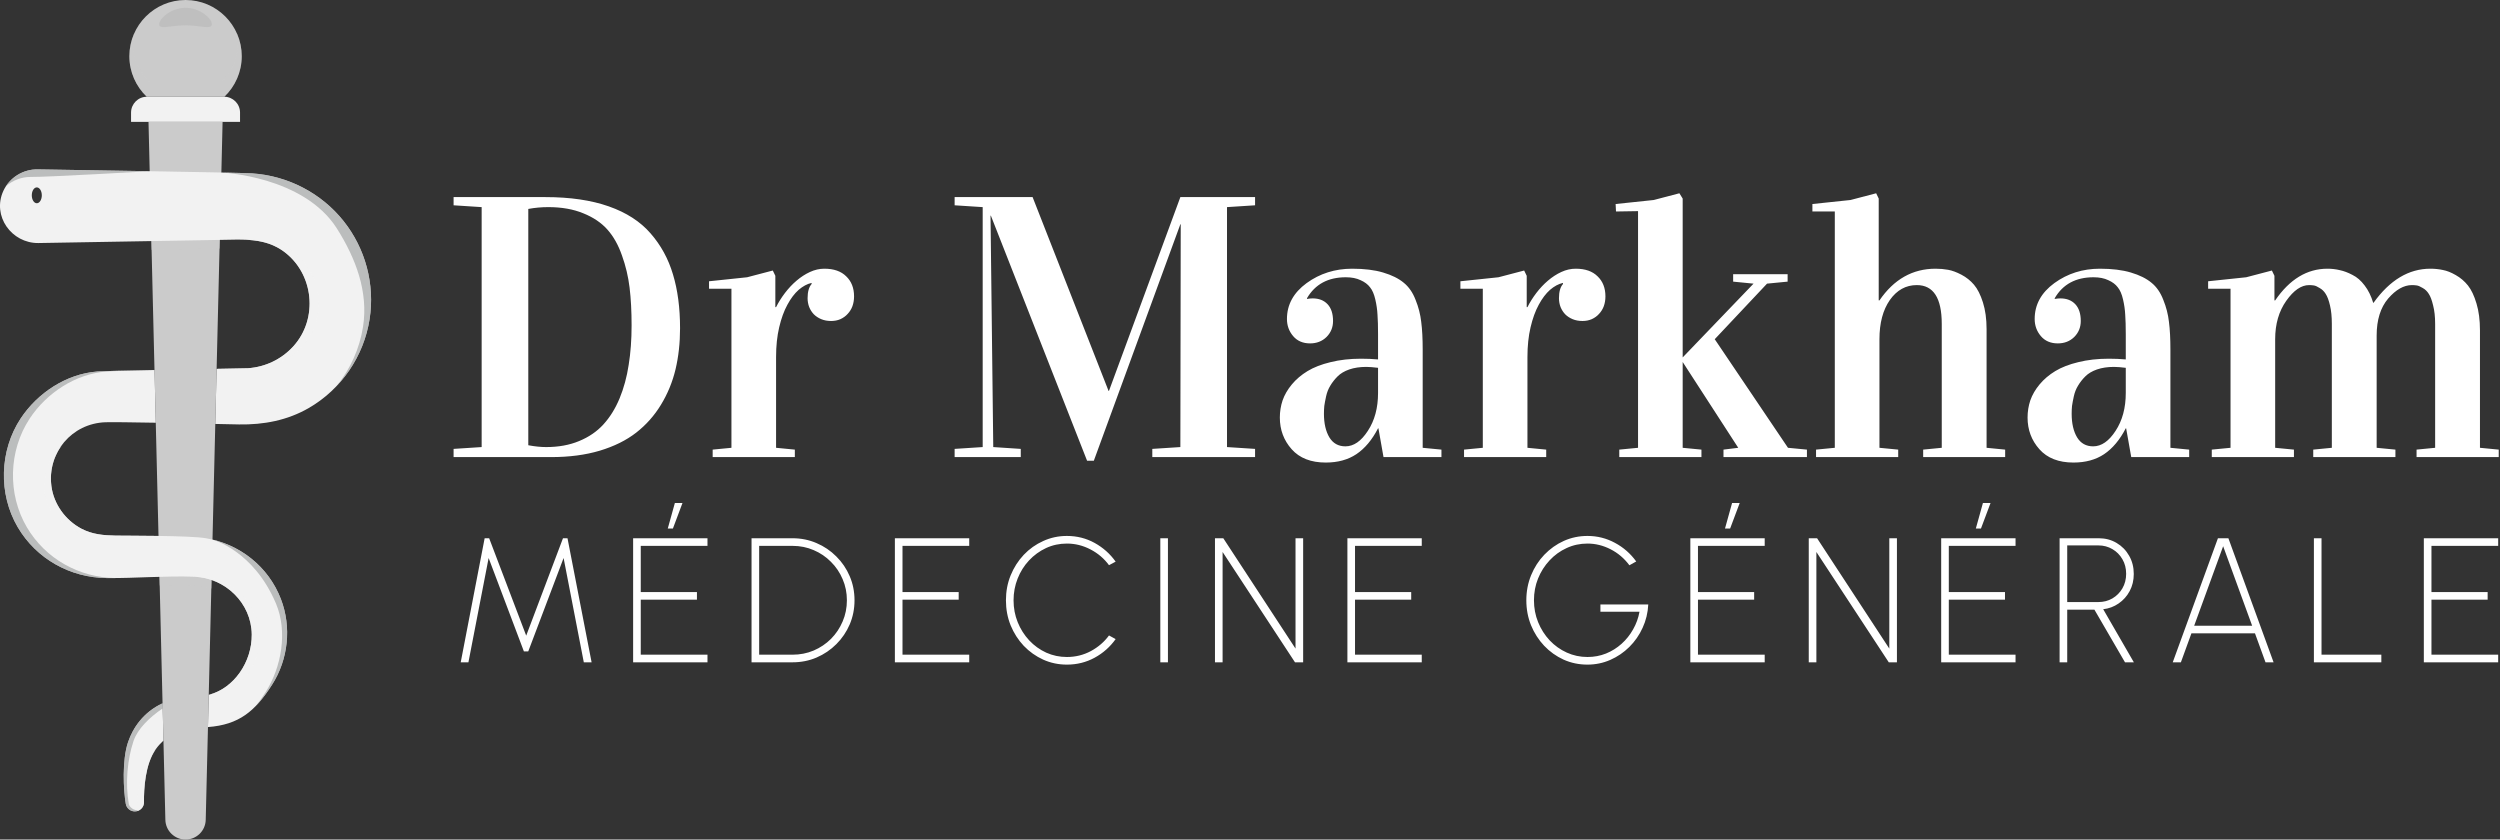
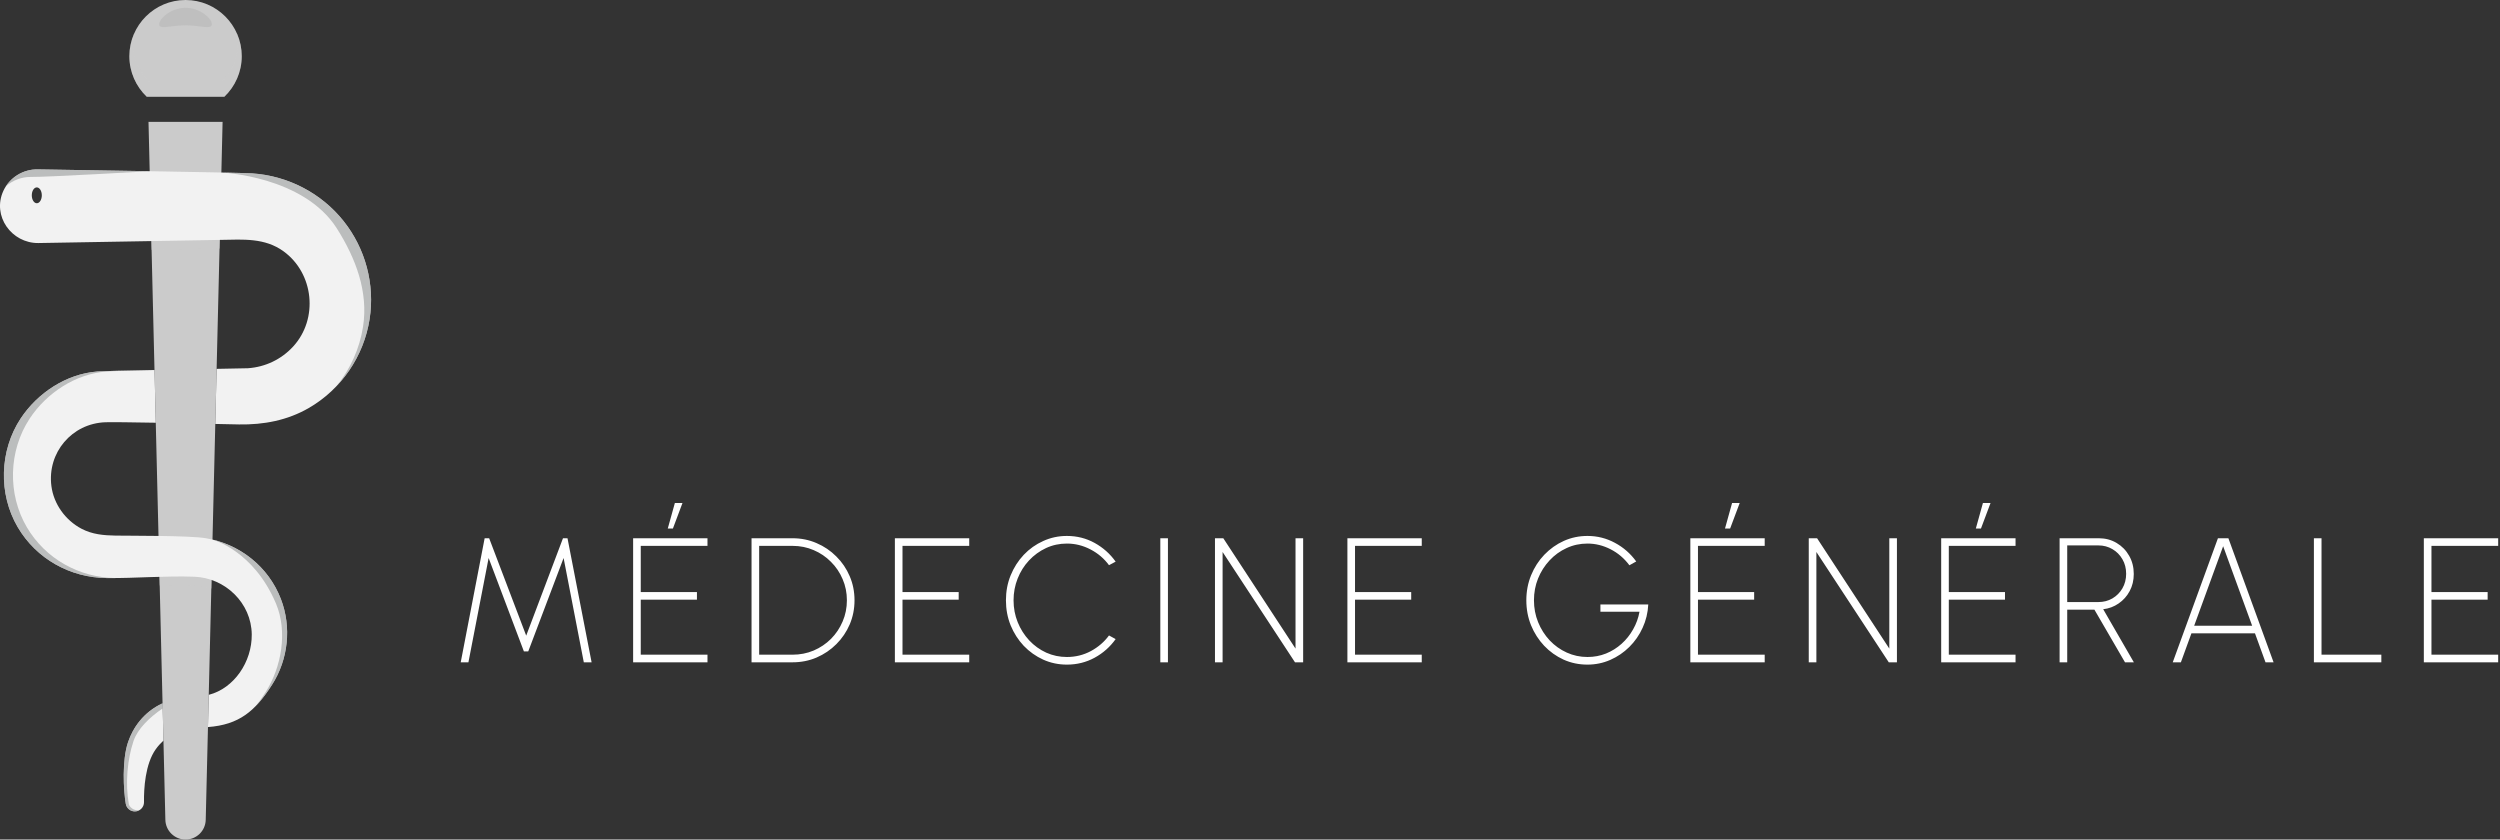
<svg xmlns="http://www.w3.org/2000/svg" width="268" height="90" viewBox="0 0 268 90" fill="none">
  <rect x="0" y="0" width="268" height="90" fill="#333333" stroke="none" />
  <path d="M19.891 90C18.716 90 17.756 89.062 17.727 87.888L15.919 13.062H23.862L22.054 87.888C22.026 89.063 21.066 90 19.891 90Z" fill="#CBCBCB" />
  <g opacity="0.6">
    <path d="M17.014 58.383L17.12 62.763C18.359 62.727 19.596 62.709 20.832 62.755C21.463 62.778 22.075 62.896 22.654 63.093L22.758 58.769C22.52 58.713 22.281 58.663 22.038 58.622C21.152 58.474 19.055 58.412 17.014 58.383Z" fill="#CBCBCB" />
    <path d="M16.251 26.776C19.672 26.716 22.688 26.662 23.534 26.647L23.709 19.424C21.651 19.38 18.891 19.331 16.07 19.283L16.251 26.776Z" fill="#CBCBCB" />
  </g>
-   <path d="M25.732 13.062H14.049V12.072C14.049 11.131 14.812 10.369 15.753 10.369H24.029C24.969 10.369 25.732 11.131 25.732 12.072V13.062Z" fill="#F2F2F2" />
  <path d="M15.729 10.369H24.053C25.198 9.273 25.914 7.733 25.914 6.023C25.914 2.697 23.217 0 19.891 0C16.565 0 13.869 2.697 13.869 6.023C13.868 7.733 14.584 9.273 15.729 10.369Z" fill="#CBCBCB" />
  <path opacity="0.3" d="M25.376 3.545C25.454 3.918 25.496 4.304 25.496 4.7C25.496 6.291 24.83 7.724 23.765 8.745H16.017C14.952 7.724 14.286 6.291 14.286 4.7C14.286 4.304 14.328 3.918 14.406 3.545C14.064 4.301 13.869 5.139 13.869 6.023C13.869 7.733 14.585 9.273 15.729 10.369H24.054C25.198 9.273 25.914 7.733 25.914 6.023C25.913 5.139 25.718 4.301 25.376 3.545Z" fill="#CBCBCB" />
  <path opacity="0.3" d="M22.719 2.601C22.719 3.216 21.453 2.717 19.891 2.717C18.329 2.717 17.063 3.216 17.063 2.601C17.063 1.986 18.329 0.836 19.891 0.836C21.452 0.836 22.719 1.986 22.719 2.601Z" fill="#A4A6A6" />
  <path d="M36.822 23.686C34.429 20.685 30.835 18.833 27.007 18.586C25.457 18.485 7.139 18.211 4.021 18.157C2.464 18.138 1.01 19.044 0.359 20.463C-0.875 23.156 1.242 26.081 4.109 26.054C5.393 26.042 22.706 25.732 23.73 25.714C26.056 25.674 28.386 25.484 30.392 26.939C33.65 29.301 34.156 34.178 31.421 37.153C30.155 38.53 28.442 39.343 26.579 39.475C26.442 39.485 25.09 39.509 23.223 39.542L23.08 45.447C24.26 45.472 25.189 45.492 25.633 45.5C28.256 45.545 30.806 45.067 33.104 43.738C36.59 41.723 39.003 38.183 39.622 34.208C40.205 30.473 39.177 26.64 36.822 23.686ZM3.945 21.788C3.648 21.788 3.408 21.407 3.408 20.939C3.408 20.469 3.648 20.089 3.945 20.089C4.241 20.089 4.482 20.469 4.482 20.939C4.482 21.408 4.241 21.788 3.945 21.788ZM17.522 79.393C17.227 79.661 16.953 79.961 16.71 80.299C15.554 81.904 15.417 84.56 15.437 85.993C15.444 86.54 14.999 86.984 14.453 86.984C13.974 86.984 13.563 86.64 13.483 86.168C13.227 84.652 13.075 81.492 13.725 79.565C14.236 78.049 15.364 76.344 17.426 75.394L17.522 79.393ZM30.113 64.218C31.273 67.238 30.906 70.682 29.163 73.407C27.338 76.26 25.626 77.689 22.295 77.941L22.379 74.486C25.106 73.788 27.017 70.936 26.988 68.019C26.956 64.642 24.14 61.947 20.832 61.825C17.711 61.711 14.573 61.996 11.45 61.968C7.526 61.933 3.894 59.91 1.899 56.509C-0.19 52.95 -0.058 48.308 2.212 44.866C4.021 42.123 7.111 40.081 10.432 39.826C11.055 39.778 13.639 39.718 16.563 39.661L16.699 45.317C14.19 45.272 11.976 45.242 11.305 45.265C7.707 45.388 5.049 48.523 5.509 52.102C5.757 54.038 7.014 55.774 8.735 56.679C9.888 57.286 11.104 57.394 12.374 57.416C13.801 57.441 20.287 57.4 22.039 57.693C25.664 58.299 28.765 60.712 30.113 64.218Z" fill="#F2F2F2" />
  <g opacity="0.7">
    <path d="M30.113 64.218C28.858 60.954 26.083 58.639 22.78 57.846C22.78 57.846 27.176 58.991 29.585 64.702C30.842 67.683 30.202 71.494 28.459 74.219C28.123 74.744 27.791 75.221 27.451 75.651C28.045 75.034 28.598 74.289 29.163 73.407C30.906 70.682 31.274 67.238 30.113 64.218Z" fill="#A4A6A6" />
    <path d="M36.822 23.686C34.429 20.685 30.835 18.833 27.007 18.586C26.656 18.563 25.435 18.531 23.731 18.495C23.731 18.495 32.542 18.849 36.118 24.498C38.138 27.69 39.501 31.285 38.919 35.02C38.555 37.356 37.568 39.538 36.112 41.352C37.956 39.397 39.203 36.903 39.623 34.208C40.204 30.473 39.177 26.64 36.822 23.686Z" fill="#A4A6A6" />
    <path d="M16.047 18.353C10.901 18.265 5.575 18.183 4.021 18.156C2.651 18.139 1.361 18.84 0.627 19.976C1.358 19.331 2.314 18.956 3.317 18.968C4.944 18.997 16.047 18.353 16.047 18.353Z" fill="#A4A6A6" />
    <path d="M2.872 56.51C0.784 52.951 0.915 48.309 3.185 44.867C4.995 42.123 8.085 40.081 11.405 39.826C11.958 39.783 14.055 39.732 16.562 39.681L16.562 39.662C13.638 39.718 11.054 39.778 10.431 39.826C7.11 40.082 4.02 42.123 2.211 44.867C-0.059 48.309 -0.191 52.951 1.898 56.51C3.893 59.91 7.525 61.934 11.449 61.969C11.755 61.971 12.061 61.969 12.368 61.967C8.466 61.913 4.858 59.894 2.872 56.51Z" fill="#A4A6A6" />
    <path d="M13.807 86.19C13.41 83.932 13.666 81.359 14.316 79.431C14.741 78.172 15.982 76.923 17.439 75.944L17.425 75.394C15.363 76.344 14.236 78.048 13.724 79.565C13.075 81.492 13.226 84.652 13.483 86.168C13.562 86.64 13.973 86.984 14.452 86.984C14.629 86.984 14.793 86.934 14.936 86.853C14.316 86.943 13.86 86.487 13.807 86.19Z" fill="#A4A6A6" />
  </g>
-   <path opacity="0.7" d="M16.682 80.341C16.44 80.575 16.211 80.827 16.007 81.111C14.851 82.717 14.713 85.372 14.733 86.805C14.734 86.852 14.727 86.897 14.721 86.942C15.137 86.825 15.444 86.446 15.437 85.993C15.417 84.572 15.553 81.951 16.682 80.341ZM16.992 57.453C15.005 57.425 13.076 57.428 12.373 57.416C11.103 57.394 9.887 57.286 8.734 56.68C7.014 55.774 5.756 54.038 5.508 52.103C5.299 50.475 5.74 48.943 6.616 47.74C5.28 49.016 4.545 50.894 4.804 52.915C5.053 54.85 6.471 56.128 8.208 57.002C10.607 58.21 16.992 57.453 16.992 57.453ZM27.376 39.59C29.228 39.343 31.13 38.53 32.395 37.153C35.13 34.178 34.624 29.301 31.367 26.939C29.719 25.743 27.853 25.659 25.949 25.689C27.511 25.721 29.027 25.948 30.392 26.939C33.65 29.301 34.156 34.178 31.421 37.153C30.155 38.53 28.442 39.343 26.579 39.475C26.442 39.485 25.09 39.509 23.223 39.542C23.223 39.542 25.803 39.799 27.376 39.59ZM27.77 68.143C27.716 64.766 25.114 61.947 21.806 61.825C21.131 61.8 20.455 61.797 19.778 61.802C20.13 61.806 20.481 61.812 20.832 61.825C24.14 61.947 26.955 64.642 26.988 68.019C27.016 70.936 25.106 73.788 22.378 74.486C22.378 74.486 27.865 74.085 27.77 68.143Z" fill="#F2F2F2" />
-   <path d="M48.625 49V48.121L51.633 47.926V22.203L48.625 22.008V21.129H58.469C61.112 21.129 63.378 21.461 65.266 22.125C67.154 22.789 68.644 23.753 69.738 25.016C70.845 26.279 71.646 27.744 72.141 29.41C72.648 31.077 72.902 33.004 72.902 35.191C72.902 36.767 72.74 38.238 72.414 39.605C72.088 40.96 71.568 42.223 70.852 43.395C70.148 44.553 69.263 45.55 68.195 46.383C67.141 47.203 65.838 47.848 64.289 48.316C62.753 48.772 61.027 49 59.113 49H48.625ZM56.633 47.73C57.336 47.861 57.974 47.926 58.547 47.926C59.875 47.926 61.053 47.711 62.082 47.281C63.124 46.852 63.99 46.259 64.68 45.504C65.383 44.736 65.962 43.805 66.418 42.711C66.874 41.604 67.199 40.406 67.394 39.117C67.603 37.828 67.707 36.415 67.707 34.879C67.707 33.368 67.635 32.021 67.492 30.836C67.349 29.651 67.076 28.499 66.672 27.379C66.281 26.259 65.76 25.335 65.109 24.605C64.458 23.876 63.599 23.297 62.531 22.867C61.464 22.424 60.214 22.203 58.781 22.203C58.052 22.203 57.336 22.268 56.633 22.398V47.73ZM76.008 30.953V30.152L80.09 29.723L82.844 29L83.117 29.566V32.926H83.195C83.456 32.405 83.775 31.897 84.152 31.402C84.53 30.908 84.94 30.471 85.383 30.094C85.838 29.703 86.32 29.391 86.828 29.156C87.336 28.922 87.85 28.805 88.371 28.805C89.387 28.805 90.168 29.078 90.715 29.625C91.275 30.159 91.555 30.875 91.555 31.773C91.555 32.151 91.496 32.503 91.379 32.828C91.262 33.141 91.092 33.414 90.871 33.648C90.663 33.883 90.402 34.072 90.09 34.215C89.79 34.345 89.458 34.41 89.094 34.41C88.703 34.41 88.352 34.345 88.039 34.215C87.727 34.085 87.46 33.909 87.238 33.688C87.03 33.466 86.867 33.212 86.75 32.926C86.633 32.626 86.574 32.307 86.574 31.969C86.574 31.279 86.717 30.771 87.004 30.445V30.328C86.535 30.432 86.073 30.68 85.617 31.07C85.174 31.461 84.771 31.995 84.406 32.672C84.042 33.336 83.749 34.143 83.527 35.094C83.306 36.031 83.195 37.092 83.195 38.277V48.004L85.207 48.199V49H76.398V48.199L78.41 48.004V30.953H76.008ZM102.336 49V48.121L105.344 47.926V22.203L102.336 22.008V21.129H110.695L118.84 41.91H118.879L126.535 21.129H134.543V22.008L131.535 22.203V47.926L134.543 48.121V49H123.527V48.121L126.535 47.926L126.574 24.039H126.535L117.258 49.391H116.535L106.223 23.121H106.184L106.477 47.926L109.426 48.121V49H102.336ZM137.199 44.762C137.199 44.124 137.297 43.512 137.492 42.926C137.701 42.327 138.033 41.754 138.488 41.207C138.944 40.66 139.504 40.185 140.168 39.781C140.832 39.378 141.652 39.059 142.629 38.824C143.618 38.577 144.712 38.453 145.91 38.453C146.548 38.453 147.154 38.479 147.727 38.531V35.836C147.727 34.977 147.707 34.28 147.668 33.746C147.642 33.212 147.564 32.665 147.434 32.105C147.303 31.533 147.115 31.096 146.867 30.797C146.633 30.484 146.294 30.23 145.852 30.035C145.422 29.827 144.895 29.723 144.27 29.723C142.368 29.723 140.982 30.471 140.109 31.969V32.047C140.331 32.008 140.533 31.988 140.715 31.988C141.392 31.988 141.926 32.197 142.316 32.613C142.707 33.03 142.902 33.629 142.902 34.41C142.902 35.087 142.668 35.66 142.199 36.129C141.73 36.585 141.145 36.812 140.441 36.812C139.673 36.812 139.068 36.552 138.625 36.031C138.182 35.51 137.961 34.898 137.961 34.195C137.961 32.659 138.664 31.376 140.07 30.348C141.49 29.319 143.117 28.805 144.953 28.805C146.255 28.805 147.362 28.941 148.273 29.215C149.198 29.488 149.934 29.853 150.48 30.309C151.027 30.751 151.451 31.363 151.75 32.145C152.062 32.913 152.264 33.7 152.355 34.508C152.46 35.315 152.512 36.305 152.512 37.477V48.004L154.523 48.199V49H148.312L147.766 45.914H147.727C147.089 47.151 146.314 48.075 145.402 48.688C144.504 49.286 143.41 49.586 142.121 49.586C140.533 49.586 139.315 49.111 138.469 48.16C137.622 47.21 137.199 46.077 137.199 44.762ZM141.926 44.352C141.926 45.393 142.121 46.24 142.512 46.891C142.902 47.529 143.475 47.848 144.23 47.848C145.116 47.848 145.917 47.294 146.633 46.188C147.362 45.081 147.727 43.727 147.727 42.125V39.43C147.206 39.365 146.783 39.332 146.457 39.332C145.78 39.332 145.174 39.423 144.641 39.605C144.12 39.788 143.703 40.035 143.391 40.348C143.078 40.66 142.818 40.992 142.609 41.344C142.401 41.682 142.251 42.06 142.16 42.477C142.069 42.893 142.004 43.238 141.965 43.512C141.939 43.785 141.926 44.065 141.926 44.352ZM156.555 30.953V30.152L160.637 29.723L163.391 29L163.664 29.566V32.926H163.742C164.003 32.405 164.322 31.897 164.699 31.402C165.077 30.908 165.487 30.471 165.93 30.094C166.385 29.703 166.867 29.391 167.375 29.156C167.883 28.922 168.397 28.805 168.918 28.805C169.934 28.805 170.715 29.078 171.262 29.625C171.822 30.159 172.102 30.875 172.102 31.773C172.102 32.151 172.043 32.503 171.926 32.828C171.809 33.141 171.639 33.414 171.418 33.648C171.21 33.883 170.949 34.072 170.637 34.215C170.337 34.345 170.005 34.41 169.641 34.41C169.25 34.41 168.898 34.345 168.586 34.215C168.273 34.085 168.007 33.909 167.785 33.688C167.577 33.466 167.414 33.212 167.297 32.926C167.18 32.626 167.121 32.307 167.121 31.969C167.121 31.279 167.264 30.771 167.551 30.445V30.328C167.082 30.432 166.62 30.68 166.164 31.07C165.721 31.461 165.318 31.995 164.953 32.672C164.589 33.336 164.296 34.143 164.074 35.094C163.853 36.031 163.742 37.092 163.742 38.277V48.004L165.754 48.199V49H156.945V48.199L158.957 48.004V30.953H156.555ZM173.195 21.871L177.277 21.441L180.031 20.719L180.383 21.285V48.004L182.395 48.199V49H173.586V48.199L175.598 48.004V22.633L173.234 22.672L173.195 21.871ZM180.383 38.805V38.316L187.98 30.406L185.793 30.191V29.391H191.633V30.191L189.426 30.406L183.82 36.363L191.672 48.004L193.703 48.199V49H184.758V48.199L186.34 48.004L180.383 38.805ZM194.289 22.672V21.871L198.371 21.441L201.125 20.719L201.398 21.285V32.203H201.477C203.026 29.938 205.031 28.805 207.492 28.805C207.961 28.805 208.41 28.844 208.84 28.922C209.27 29 209.745 29.176 210.266 29.449C210.786 29.723 211.236 30.081 211.613 30.523C211.991 30.966 212.31 31.598 212.57 32.418C212.831 33.238 212.961 34.195 212.961 35.289V48.004L214.953 48.199V49H206.164V48.199L208.156 48.004V34.723C208.156 31.949 207.264 30.562 205.48 30.562C204.309 30.562 203.345 31.096 202.59 32.164C201.848 33.232 201.477 34.632 201.477 36.363V48.004L203.488 48.199V49H194.68V48.199L196.691 48.004V22.672H194.289ZM217.355 44.762C217.355 44.124 217.453 43.512 217.648 42.926C217.857 42.327 218.189 41.754 218.645 41.207C219.1 40.66 219.66 40.185 220.324 39.781C220.988 39.378 221.809 39.059 222.785 38.824C223.775 38.577 224.868 38.453 226.066 38.453C226.704 38.453 227.31 38.479 227.883 38.531V35.836C227.883 34.977 227.863 34.28 227.824 33.746C227.798 33.212 227.72 32.665 227.59 32.105C227.46 31.533 227.271 31.096 227.023 30.797C226.789 30.484 226.451 30.23 226.008 30.035C225.578 29.827 225.051 29.723 224.426 29.723C222.525 29.723 221.138 30.471 220.266 31.969V32.047C220.487 32.008 220.689 31.988 220.871 31.988C221.548 31.988 222.082 32.197 222.473 32.613C222.863 33.03 223.059 33.629 223.059 34.41C223.059 35.087 222.824 35.66 222.355 36.129C221.887 36.585 221.301 36.812 220.598 36.812C219.829 36.812 219.224 36.552 218.781 36.031C218.339 35.51 218.117 34.898 218.117 34.195C218.117 32.659 218.82 31.376 220.227 30.348C221.646 29.319 223.273 28.805 225.109 28.805C226.411 28.805 227.518 28.941 228.43 29.215C229.354 29.488 230.09 29.853 230.637 30.309C231.184 30.751 231.607 31.363 231.906 32.145C232.219 32.913 232.421 33.7 232.512 34.508C232.616 35.315 232.668 36.305 232.668 37.477V48.004L234.68 48.199V49H228.469L227.922 45.914H227.883C227.245 47.151 226.47 48.075 225.559 48.688C224.66 49.286 223.566 49.586 222.277 49.586C220.689 49.586 219.471 49.111 218.625 48.16C217.779 47.21 217.355 46.077 217.355 44.762ZM222.082 44.352C222.082 45.393 222.277 46.24 222.668 46.891C223.059 47.529 223.632 47.848 224.387 47.848C225.272 47.848 226.073 47.294 226.789 46.188C227.518 45.081 227.883 43.727 227.883 42.125V39.43C227.362 39.365 226.939 39.332 226.613 39.332C225.936 39.332 225.331 39.423 224.797 39.605C224.276 39.788 223.859 40.035 223.547 40.348C223.234 40.66 222.974 40.992 222.766 41.344C222.557 41.682 222.408 42.06 222.316 42.477C222.225 42.893 222.16 43.238 222.121 43.512C222.095 43.785 222.082 44.065 222.082 44.352ZM236.711 30.953V30.152L240.793 29.723L243.547 29L243.82 29.566V32.203H243.898C245.448 29.938 247.316 28.805 249.504 28.805C249.96 28.805 250.402 28.857 250.832 28.961C251.262 29.052 251.711 29.221 252.18 29.469C252.661 29.703 253.098 30.081 253.488 30.602C253.879 31.109 254.185 31.728 254.406 32.457H254.445C256.19 30.022 258.221 28.805 260.539 28.805C260.995 28.805 261.438 28.85 261.867 28.941C262.297 29.02 262.759 29.202 263.254 29.488C263.762 29.775 264.198 30.146 264.562 30.602C264.927 31.057 265.233 31.702 265.48 32.535C265.728 33.355 265.852 34.312 265.852 35.406V48.004L267.863 48.199V49H259.055V48.199L261.047 48.004V34.723C261.047 33.954 260.975 33.297 260.832 32.75C260.702 32.19 260.546 31.773 260.363 31.5C260.194 31.227 259.979 31.018 259.719 30.875C259.458 30.719 259.25 30.628 259.094 30.602C258.938 30.576 258.762 30.562 258.566 30.562C257.694 30.562 256.841 31.044 256.008 32.008C255.188 32.971 254.777 34.293 254.777 35.973V48.004L256.789 48.199V49H247.98V48.199L249.973 48.004V34.723C249.973 33.954 249.908 33.297 249.777 32.75C249.647 32.19 249.491 31.773 249.309 31.5C249.139 31.227 248.924 31.018 248.664 30.875C248.417 30.719 248.215 30.628 248.059 30.602C247.902 30.576 247.727 30.562 247.531 30.562C246.698 30.562 245.884 31.122 245.09 32.242C244.296 33.362 243.898 34.736 243.898 36.363V48.004L245.91 48.199V49H237.102V48.199L239.113 48.004V30.953H236.711Z" fill="white" />
  <path d="M49.389 71L51.954 57.7H52.438L56.409 68.141L60.352 57.7H60.836L63.42 71H62.584L60.418 59.819L56.628 69.832H56.162L52.381 59.819L50.215 71H49.389ZM67.871 71V57.7H75.842V58.517H68.689V63.467H74.712V64.284H68.689V70.183H75.842V71H67.871ZM71.586 56.655L72.346 53.919H73.163L72.137 56.655H71.586ZM80.565 71V57.7H84.954C85.879 57.7 86.74 57.874 87.538 58.222C88.342 58.565 89.049 59.043 89.657 59.657C90.271 60.265 90.749 60.971 91.091 61.776C91.433 62.574 91.604 63.432 91.604 64.35C91.604 65.268 91.433 66.13 91.091 66.934C90.749 67.732 90.271 68.438 89.657 69.052C89.049 69.66 88.342 70.139 87.538 70.487C86.74 70.829 85.879 71 84.954 71H80.565ZM81.382 70.183H84.954C85.765 70.183 86.522 70.034 87.225 69.737C87.934 69.433 88.555 69.014 89.087 68.483C89.619 67.944 90.033 67.323 90.331 66.621C90.635 65.911 90.787 65.154 90.787 64.35C90.787 63.546 90.635 62.792 90.331 62.089C90.033 61.38 89.615 60.759 89.077 60.227C88.545 59.689 87.928 59.271 87.225 58.973C86.522 58.669 85.765 58.517 84.954 58.517H81.382V70.183ZM95.931 71V57.7H103.901V58.517H96.748V63.467H102.771V64.284H96.748V70.183H103.901V71H95.931ZM114.372 71.247C113.473 71.247 112.627 71.07 111.836 70.715C111.044 70.354 110.347 69.86 109.746 69.233C109.15 68.6 108.682 67.868 108.34 67.038C108.004 66.203 107.836 65.306 107.836 64.35C107.836 63.4 108.004 62.51 108.34 61.681C108.682 60.844 109.15 60.11 109.746 59.477C110.347 58.843 111.044 58.349 111.836 57.995C112.627 57.633 113.473 57.453 114.372 57.453C115.449 57.453 116.44 57.703 117.346 58.203C118.251 58.704 119.002 59.372 119.597 60.208L118.885 60.588C118.365 59.879 117.703 59.315 116.899 58.897C116.095 58.479 115.252 58.27 114.372 58.27C113.574 58.27 112.827 58.431 112.13 58.755C111.44 59.078 110.832 59.521 110.306 60.084C109.787 60.642 109.381 61.288 109.09 62.023C108.799 62.757 108.653 63.533 108.653 64.35C108.653 65.186 108.802 65.971 109.1 66.706C109.397 67.441 109.809 68.09 110.335 68.653C110.86 69.211 111.468 69.648 112.159 69.965C112.849 70.275 113.587 70.43 114.372 70.43C115.297 70.43 116.155 70.218 116.947 69.793C117.738 69.363 118.384 68.805 118.885 68.121L119.597 68.511C119.002 69.347 118.251 70.012 117.346 70.506C116.44 71 115.449 71.247 114.372 71.247ZM124.386 71V57.7H125.203V71H124.386ZM130.245 71V57.7H131.138L138.88 69.528V57.7H139.697V71H138.823L131.062 59.172V71H130.245ZM144.441 71V57.7H152.412V58.517H145.258V63.467H151.281V64.284H145.258V70.183H152.412V71H144.441ZM170.178 71.247C169.266 71.247 168.414 71.07 167.622 70.715C166.83 70.354 166.134 69.857 165.532 69.224C164.937 68.59 164.468 67.859 164.126 67.029C163.79 66.193 163.623 65.3 163.623 64.35C163.623 63.394 163.794 62.498 164.136 61.661C164.478 60.825 164.949 60.094 165.551 59.467C166.159 58.834 166.856 58.34 167.641 57.985C168.433 57.63 169.278 57.453 170.178 57.453C171.229 57.453 172.211 57.7 173.123 58.194C174.035 58.682 174.795 59.347 175.403 60.189L174.671 60.597C174.12 59.856 173.446 59.283 172.648 58.878C171.856 58.473 171.033 58.27 170.178 58.27C169.38 58.27 168.632 58.431 167.936 58.755C167.245 59.071 166.637 59.511 166.112 60.075C165.586 60.639 165.174 61.288 164.877 62.023C164.585 62.751 164.44 63.527 164.44 64.35C164.44 65.18 164.588 65.962 164.886 66.697C165.184 67.431 165.595 68.08 166.121 68.644C166.647 69.201 167.258 69.638 167.955 69.955C168.651 70.272 169.392 70.43 170.178 70.43C170.881 70.43 171.542 70.306 172.163 70.059C172.784 69.806 173.341 69.458 173.835 69.014C174.329 68.571 174.741 68.055 175.07 67.466C175.406 66.877 175.634 66.247 175.754 65.576H171.565V64.796H176.695C176.65 65.689 176.448 66.525 176.087 67.305C175.732 68.084 175.257 68.767 174.662 69.356C174.066 69.945 173.385 70.408 172.619 70.743C171.853 71.079 171.039 71.247 170.178 71.247ZM181.205 71V57.7H189.176V58.517H182.022V63.467H188.045V64.284H182.022V70.183H189.176V71H181.205ZM184.92 56.655L185.68 53.919H186.497L185.471 56.655H184.92ZM193.899 71V57.7H194.792L202.534 69.528V57.7H203.351V71H202.477L194.716 59.172V71H193.899ZM208.095 71V57.7H216.066V58.517H208.912V63.467H214.935V64.284H208.912V70.183H216.066V71H208.095ZM211.81 56.655L212.57 53.919H213.387L212.361 56.655H211.81ZM220.789 71V57.7H224.997C225.7 57.7 226.334 57.868 226.897 58.203C227.467 58.539 227.917 58.998 228.246 59.581C228.576 60.157 228.74 60.806 228.74 61.529C228.74 62.206 228.595 62.817 228.303 63.362C228.012 63.907 227.616 64.35 227.116 64.692C226.622 65.034 226.071 65.24 225.463 65.309L228.75 71H227.8L224.522 65.357H221.606V71H220.789ZM221.606 64.54H224.959C225.504 64.54 226.001 64.41 226.451 64.15C226.901 63.885 227.258 63.523 227.524 63.068C227.79 62.605 227.923 62.086 227.923 61.51C227.923 60.927 227.79 60.407 227.524 59.952C227.258 59.489 226.901 59.128 226.451 58.868C226.001 58.602 225.504 58.469 224.959 58.469H221.606V64.54ZM237.762 57.7H238.883L243.728 71H242.863L241.733 67.894H234.921L233.791 71H232.917L237.762 57.7ZM235.216 67.076H241.429L238.322 58.555L235.216 67.076ZM248.05 71V57.7H248.867V70.183H255.28V71H248.05ZM259.835 71V57.7H267.805V58.517H260.652V63.467H266.675V64.284H260.652V70.183H267.805V71H259.835Z" fill="white" />
</svg>